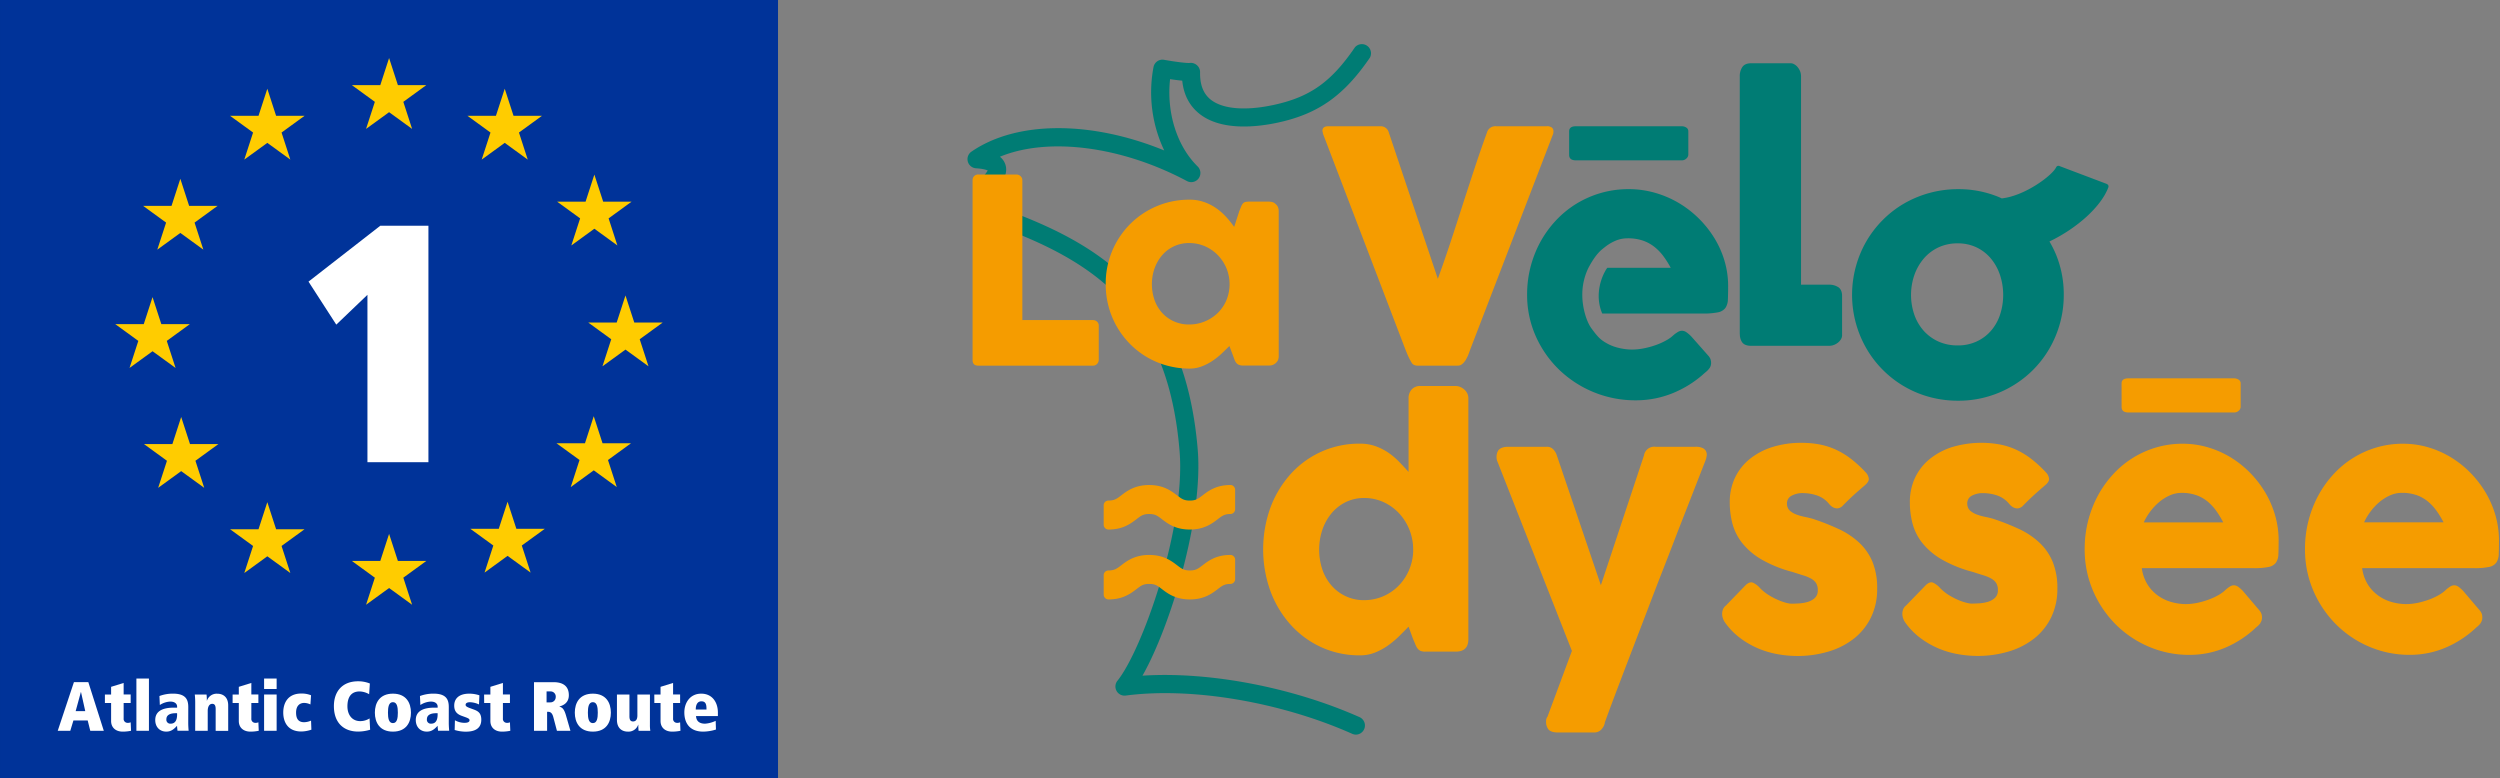
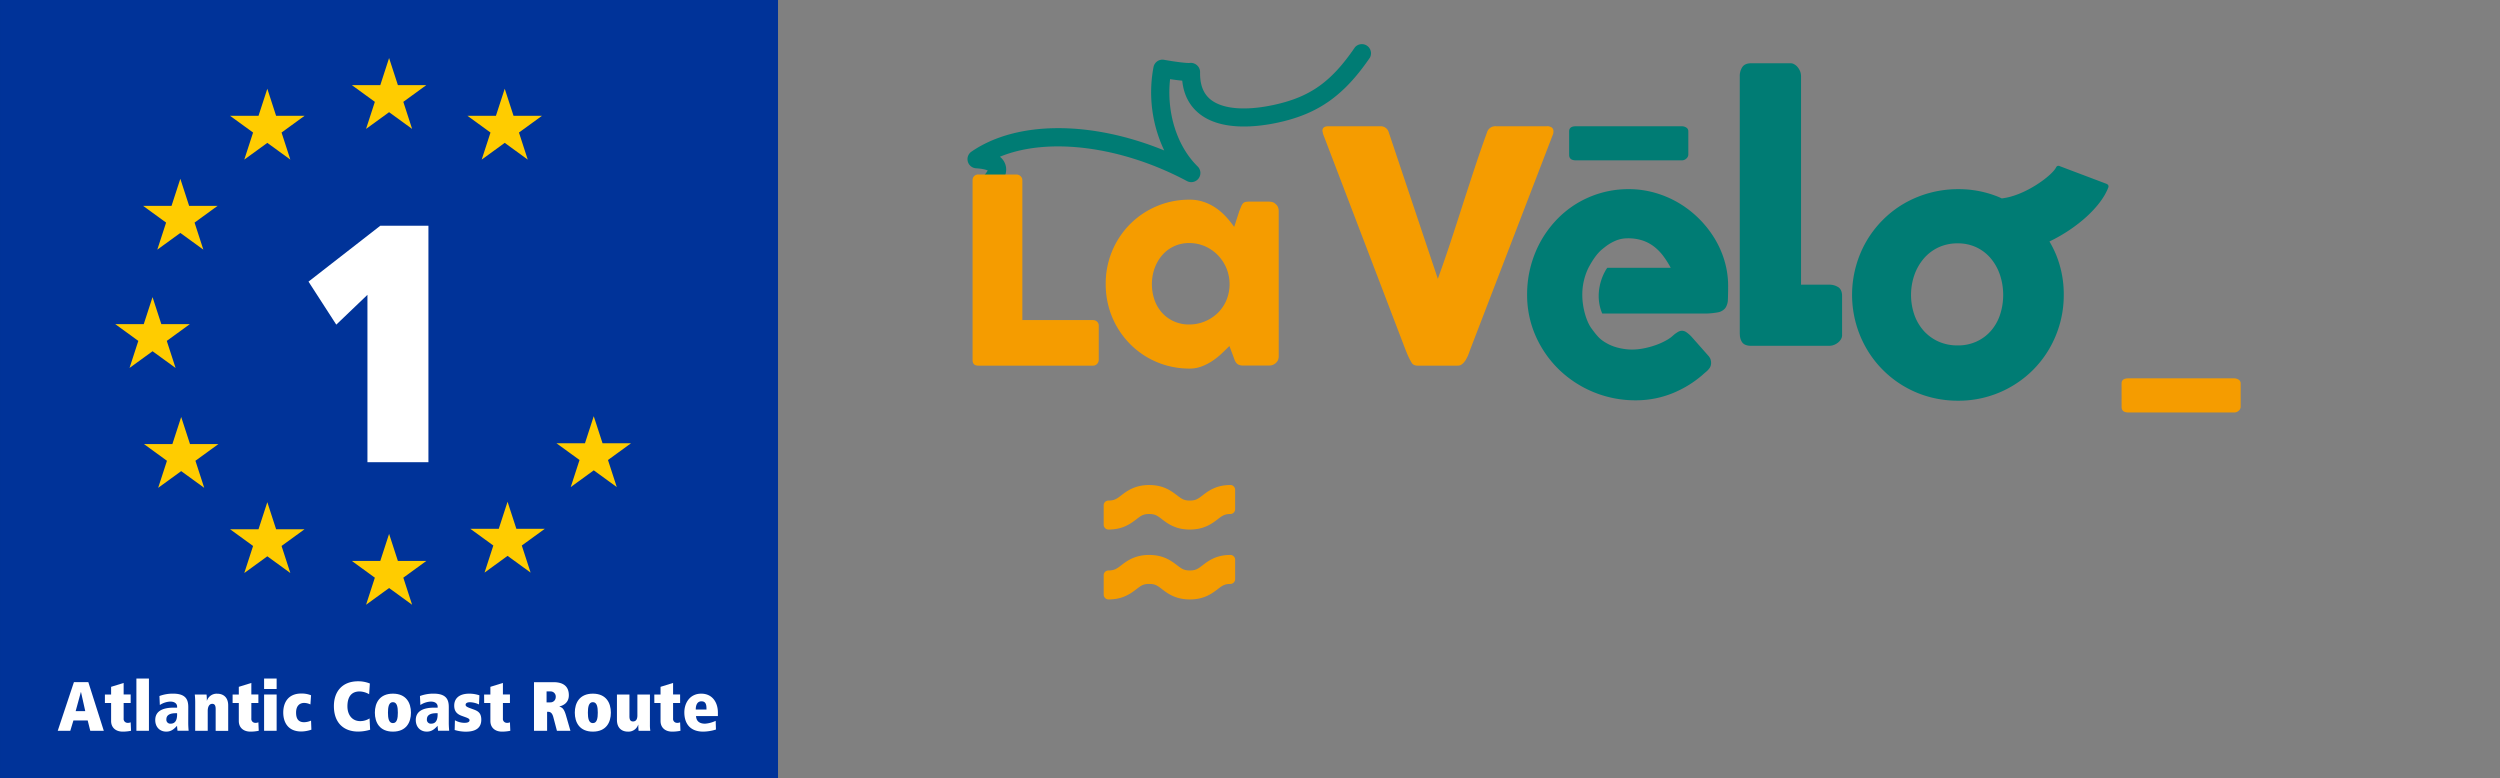
<svg xmlns="http://www.w3.org/2000/svg" id="acae8c3e-ec6d-4764-825f-5c4537f0ff6b" data-name="Calque 1" width="482mm" height="150mm" viewBox="0 0 1366.3 425.2">
  <rect x="0" y="0" width="1366.3" height="425.2" fill="#808080" stroke="none" />
  <defs>
    <style>.b716904c-2b7b-4ce3-bbae-0ff4c719f808{fill:#039;}.fd31786b-a8a7-4751-b6e0-b3c04baeac06{fill:#fc0;}.b2d05bc8-12e7-467f-bdbd-cafa5c36b35a{fill:#fff;}.b1cc704d-3202-4a2e-97c4-091f3eab3c6c{fill:#f59c00;}.b0f6f2a5-8348-4527-a3f4-c17ce111816f{fill:#007c74;}</style>
  </defs>
  <rect class="b716904c-2b7b-4ce3-bbae-0ff4c719f808" width="425.2" height="425.2" />
-   <polygon class="fd31786b-a8a7-4751-b6e0-b3c04baeac06" points="332.61 119.35 345.19 110.2 329.64 110.2 324.83 95.41 320.03 110.2 304.47 110.21 317.05 119.35 312.24 134.15 324.83 125 337.41 134.15 332.61 119.35" />
  <polygon class="fd31786b-a8a7-4751-b6e0-b3c04baeac06" points="283.62 72.43 296.2 63.29 280.65 63.29 275.84 48.5 271.03 63.29 255.47 63.29 268.06 72.44 263.25 87.23 275.84 78.08 288.42 87.23 283.62 72.43" />
  <polygon class="fd31786b-a8a7-4751-b6e0-b3c04baeac06" points="220.42 55.66 233 46.51 217.45 46.51 212.64 31.72 207.84 46.51 192.28 46.51 204.86 55.66 200.05 70.45 212.64 61.31 225.22 70.45 220.42 55.66" />
  <polygon class="fd31786b-a8a7-4751-b6e0-b3c04baeac06" points="153.87 72.43 166.45 63.29 150.89 63.29 146.09 48.5 141.28 63.29 125.72 63.29 138.31 72.44 133.5 87.23 146.09 78.08 158.67 87.23 153.87 72.43" />
  <polygon class="fd31786b-a8a7-4751-b6e0-b3c04baeac06" points="106.33 121.65 118.91 112.51 103.36 112.51 98.55 97.71 93.74 112.51 78.19 112.51 90.77 121.65 85.96 136.45 98.55 127.3 111.13 136.44 106.33 121.65" />
  <polygon class="fd31786b-a8a7-4751-b6e0-b3c04baeac06" points="91.14 186.31 103.73 177.16 88.17 177.16 83.36 162.37 78.56 177.16 63 177.16 75.59 186.31 70.78 201.1 83.37 191.96 95.95 201.1 91.14 186.31" />
  <polygon class="fd31786b-a8a7-4751-b6e0-b3c04baeac06" points="106.8 251.82 119.38 242.68 103.83 242.68 99.02 227.89 94.21 242.68 78.66 242.68 91.24 251.83 86.43 266.62 99.02 257.48 111.61 266.62 106.8 251.82" />
  <polygon class="fd31786b-a8a7-4751-b6e0-b3c04baeac06" points="153.87 298.38 166.45 289.24 150.89 289.24 146.09 274.44 141.28 289.24 125.72 289.24 138.31 298.38 133.5 313.18 146.09 304.03 158.67 313.17 153.87 298.38" />
  <polygon class="fd31786b-a8a7-4751-b6e0-b3c04baeac06" points="220.42 315.72 233 306.57 217.45 306.57 212.64 291.78 207.83 306.57 192.28 306.57 204.86 315.72 200.06 330.51 212.64 321.37 225.22 330.51 220.42 315.72" />
  <polygon class="fd31786b-a8a7-4751-b6e0-b3c04baeac06" points="285.17 298.14 297.75 289 282.2 289 277.39 274.2 272.58 289 257.03 289 269.61 298.14 264.81 312.94 277.39 303.79 289.98 312.94 285.17 298.14" />
  <polygon class="fd31786b-a8a7-4751-b6e0-b3c04baeac06" points="332.27 251.4 344.86 242.26 329.3 242.26 324.49 227.47 319.69 242.26 304.13 242.26 316.72 251.4 311.91 266.2 324.5 257.05 337.08 266.2 332.27 251.4" />
-   <polygon class="fd31786b-a8a7-4751-b6e0-b3c04baeac06" points="349.61 185.41 362.19 176.26 346.64 176.26 341.83 161.47 337.03 176.26 321.47 176.26 334.05 185.41 329.25 200.2 341.84 191.06 354.42 200.2 349.61 185.41" />
  <polygon class="b2d05bc8-12e7-467f-bdbd-cafa5c36b35a" points="200.81 161.13 183.78 177.42 168.6 153.91 207.85 123.36 234.14 123.36 234.14 252.6 200.81 252.6 200.81 161.13" />
  <path class="b2d05bc8-12e7-467f-bdbd-cafa5c36b35a" d="M47.92,393.76h-7.8l-1.71,5.63H31.55l8.84-26.57h7.88l8.45,26.57H49.33Zm-3.65-15.53h-.08l-2.85,10.43h5.25Z" />
  <path class="b2d05bc8-12e7-467f-bdbd-cafa5c36b35a" d="M57.33,379.56h3.39v-4.19l6.85-2.13v6.32h3.84v4.64H67.57v8.46a2.14,2.14,0,0,0,2.25,2.39,3.36,3.36,0,0,0,1.59-.3l.2,4.64a22.36,22.36,0,0,1-4.53.46c-3.77,0-6.36-2.13-6.36-5.82V384.2H57.33Z" />
  <rect class="b2d05bc8-12e7-467f-bdbd-cafa5c36b35a" x="74.54" y="370.84" width="6.85" height="28.55" />
  <path class="b2d05bc8-12e7-467f-bdbd-cafa5c36b35a" d="M102.87,395c0,1.6.11,3.2.22,4.38H97c-.07-.91-.23-1.83-.23-2.74-2,2.21-3.54,3.2-5.93,3.2-3.51,0-6-2.51-6-6.32,0-4.42,3.32-6.78,10.2-6.78h1.75v-.61c0-1.25-1-2.7-3.73-2.7a11.26,11.26,0,0,0-5.71,1.87l-.22-4.91a20.9,20.9,0,0,1,7.42-1.3c7,0,8.34,3.28,8.34,7.35Zm-6.1-5.21H96c-3,0-5.07.95-5.07,3.27a2.14,2.14,0,0,0,2.36,2.44c3.16,0,3.5-3.2,3.5-5.06Z" />
  <path class="b2d05bc8-12e7-467f-bdbd-cafa5c36b35a" d="M106.68,383.59a37.78,37.78,0,0,0-.23-4h6.43a27.32,27.32,0,0,1,.15,3.31h.08a5.58,5.58,0,0,1,5.6-3.77c3.38,0,6,2,6,6.4v13.89h-6.85V387.48c0-1.91-.57-2.82-1.87-2.82-1.71,0-2.47,1.79-2.47,3.84v10.89h-6.85Z" />
  <path class="b2d05bc8-12e7-467f-bdbd-cafa5c36b35a" d="M127.12,379.56h3.39v-4.19l6.85-2.13v6.32h3.85v4.64h-3.85v8.46a2.14,2.14,0,0,0,2.25,2.39,3.44,3.44,0,0,0,1.6-.3l.19,4.64a22.36,22.36,0,0,1-4.53.46c-3.77,0-6.36-2.13-6.36-5.82V384.2h-3.39Z" />
  <path class="b2d05bc8-12e7-467f-bdbd-cafa5c36b35a" d="M144.33,370.84h6.85v5.71h-6.85Zm0,8.72h6.85v19.83h-6.85Z" />
  <path class="b2d05bc8-12e7-467f-bdbd-cafa5c36b35a" d="M169.65,385a8.32,8.32,0,0,0-3.35-.84c-2.51,0-4.49,1.56-4.49,5.29,0,3,1,5.26,4.38,5.26a9.62,9.62,0,0,0,3.8-.88l.19,4.95a17.68,17.68,0,0,1-5.52,1c-7.23,0-9.86-5-9.86-10.36s2.63-10.39,9.86-10.39a13.76,13.76,0,0,1,5.33.95Z" />
  <path class="b2d05bc8-12e7-467f-bdbd-cafa5c36b35a" d="M202.28,398.82a23.13,23.13,0,0,1-6.55,1c-7.73,0-13.25-4.61-13.25-13.93,0-7.85,4.49-13.55,13.21-13.55a16.87,16.87,0,0,1,6.44,1.21l-.39,5.86a11,11,0,0,0-5.17-1.52c-4.57,0-6.7,3-6.7,8.15,0,4.57,2.51,8.07,7,8.07a9.51,9.51,0,0,0,5.1-1.48Z" />
  <path class="b2d05bc8-12e7-467f-bdbd-cafa5c36b35a" d="M214.73,379.1c7.23,0,9.86,5,9.86,10.39s-2.63,10.36-9.86,10.36-9.86-5-9.86-10.36,2.63-10.39,9.86-10.39m0,16.1c2.32,0,2.7-2.81,2.7-5.71s-.38-5.74-2.7-5.74-2.7,2.85-2.7,5.74.38,5.71,2.7,5.71" />
  <path class="b2d05bc8-12e7-467f-bdbd-cafa5c36b35a" d="M245.26,395c0,1.6.12,3.2.23,4.38H239.4c-.07-.91-.23-1.83-.23-2.74-2,2.21-3.54,3.2-5.94,3.2-3.5,0-6-2.51-6-6.32,0-4.42,3.31-6.78,10.2-6.78h1.75v-.61c0-1.25-1-2.7-3.73-2.7a11.26,11.26,0,0,0-5.71,1.87l-.23-4.91a21,21,0,0,1,7.43-1.3c7,0,8.33,3.28,8.33,7.35Zm-6.09-5.21h-.8c-3,0-5.06.95-5.06,3.27a2.14,2.14,0,0,0,2.36,2.44c3.16,0,3.5-3.2,3.5-5.06Z" />
  <path class="b2d05bc8-12e7-467f-bdbd-cafa5c36b35a" d="M248.62,393.64a10.89,10.89,0,0,0,5.18,1.41c1.86,0,2.81-.49,2.81-1.41,0-.68-.53-1.06-2.2-1.67l-2.1-.76c-3.16-1.14-4.07-3.09-4.07-5.6,0-3.5,2.25-6.51,8.26-6.51A17.67,17.67,0,0,1,262,380l-.23,5a12.42,12.42,0,0,0-4.87-1.22c-1.33,0-2.44.38-2.44,1.44,0,.69.65,1.14,2.28,1.75l2.29.84c2.47.91,4,2.09,4,5.56,0,4.11-2.63,6.51-8.49,6.51a21.6,21.6,0,0,1-6.06-.92Z" />
  <path class="b2d05bc8-12e7-467f-bdbd-cafa5c36b35a" d="M264.57,379.56H268v-4.19l6.85-2.13v6.32h3.84v4.64h-3.84v8.46a2.14,2.14,0,0,0,2.25,2.39,3.36,3.36,0,0,0,1.59-.3l.2,4.64a22.36,22.36,0,0,1-4.53.46c-3.77,0-6.36-2.13-6.36-5.82V384.2h-3.39Z" />
  <path class="b2d05bc8-12e7-467f-bdbd-cafa5c36b35a" d="M302.38,391.86c-.69-2.55-1.87-2.86-3-2.86H299v10.39h-7.16V372.82h10.62c5.37,0,8.42,2.25,8.42,7.16,0,3.92-2.78,5.52-5.11,6.09v.11c1.53.5,2.52,1.22,3.58,4.91l2.4,8.3h-7.38Zm-1.6-8a2.86,2.86,0,0,0,2.93-2.85,2.81,2.81,0,0,0-3-3.13h-2v6Z" />
  <path class="b2d05bc8-12e7-467f-bdbd-cafa5c36b35a" d="M324,379.1c7.23,0,9.85,5,9.85,10.39s-2.62,10.36-9.85,10.36-9.86-5-9.86-10.36,2.62-10.39,9.86-10.39m0,16.1c2.32,0,2.7-2.81,2.7-5.71s-.38-5.74-2.7-5.74-2.71,2.85-2.71,5.74.38,5.71,2.71,5.71" />
  <path class="b2d05bc8-12e7-467f-bdbd-cafa5c36b35a" d="M355.19,396.12a19.71,19.71,0,0,0,.22,3.27H349a27.32,27.32,0,0,1-.15-3.31h-.08a5.58,5.58,0,0,1-5.6,3.77c-3.38,0-6-2-6-6.4V379.56H344v11.91c0,1.91.57,2.82,1.95,2.82,2,0,2.39-1.79,2.39-3.27V379.56h6.86Z" />
  <path class="b2d05bc8-12e7-467f-bdbd-cafa5c36b35a" d="M357.59,379.56H361v-4.19l6.85-2.13v6.32h3.84v4.64h-3.84v8.46a2.14,2.14,0,0,0,2.24,2.39,3.38,3.38,0,0,0,1.6-.3l.19,4.64a22.27,22.27,0,0,1-4.53.46c-3.76,0-6.35-2.13-6.35-5.82V384.2h-3.39Z" />
  <path class="b2d05bc8-12e7-467f-bdbd-cafa5c36b35a" d="M380.39,391.36c.19,3.2,2.4,4.15,4.95,4.15a16.24,16.24,0,0,0,5.79-1.56l.15,4.76a24.41,24.41,0,0,1-6.93,1.14c-8,0-10.35-5.37-10.35-10.47,0-5.44,3.23-10.28,9.21-10.28,6.2,0,9.13,4.91,9.13,10.32v1.94Zm5.71-3.58v-.57c0-2.66-.72-3.92-2.78-3.92s-3.08,1.75-3.08,4.49Z" />
-   <path class="b1cc704d-3202-4a2e-97c4-091f3eab3c6c" d="M772.31,349.35c.51,1.12.93,2.1,1.27,2.95a8.92,8.92,0,0,0,1.15,2.12,4.21,4.21,0,0,0,1.57,1.27,6.26,6.26,0,0,0,2.64.44H795.6q6.89,0,6.89-6.78V217.65a5.94,5.94,0,0,0-.64-2.73,7.16,7.16,0,0,0-1.66-2.11,7.9,7.9,0,0,0-2.25-1.37,6.44,6.44,0,0,0-2.34-.48H776.47a6.15,6.15,0,0,0-5,1.94,7,7,0,0,0-1.66,4.75v40.26c-1.59-1.76-3.27-3.57-5.06-5.42a38.71,38.71,0,0,0-5.86-5,31.09,31.09,0,0,0-7.06-3.61,24.76,24.76,0,0,0-8.54-1.41,50.28,50.28,0,0,0-38,16.69,57.2,57.2,0,0,0-11,18.32,67.49,67.49,0,0,0,0,45.5,57,57,0,0,0,11,18.37A51,51,0,0,0,722,353.67a50.21,50.21,0,0,0,21.29,4.49,21.92,21.92,0,0,0,8.24-1.54,34.44,34.44,0,0,0,7.15-3.92,50.73,50.73,0,0,0,6.07-5.11q2.76-2.73,5.06-5.11ZM722.7,289.54a28,28,0,0,1,5-9,23.61,23.61,0,0,1,7.78-6.12,22.36,22.36,0,0,1,10.07-2.25,25,25,0,0,1,10.58,2.25,26.89,26.89,0,0,1,8.5,6.12,29,29,0,0,1,7.7,19.73v1.24a28.48,28.48,0,0,1-2.42,10.39,27.81,27.81,0,0,1-5.74,8.41A26.25,26.25,0,0,1,745.53,328a23.14,23.14,0,0,1-10.07-2.16,23.54,23.54,0,0,1-7.78-5.86,26.11,26.11,0,0,1-5-8.77,34.45,34.45,0,0,1,0-21.62m136.4,66.15-13.35,35.95a3.49,3.49,0,0,0-.47.79,4.31,4.31,0,0,0-.29,1.76,6.56,6.56,0,0,0,1.4,4.54c.94,1,2.68,1.54,5.23,1.54h19.64a5.27,5.27,0,0,0,3.74-1.45,7.76,7.76,0,0,0,2.12-3.84l-.25.44q1.18-3.35,3.48-9.51t5.4-14.31q3.11-8.16,6.84-17.89t7.78-20.3q4-10.57,8.29-21.54T917,290.29l8-20.44q3.82-9.83,7.06-18.11a11.59,11.59,0,0,0,.68-2.68,4.33,4.33,0,0,0-.38-2.47,4,4,0,0,0-1.92-1.76,8.7,8.7,0,0,0-3.74-.66H904.83a5.7,5.7,0,0,0-6.37,4.76l-23.55,70.91-24.06-70.91a8.44,8.44,0,0,0-2-3.39,4.66,4.66,0,0,0-3.48-1.37h-21q-4.5,0-5.82,2.51a7.08,7.08,0,0,0,0,6Zm98.74-37.35c-1.05-.35-2.26.06-3.62,1.24l-11,11.36a4.73,4.73,0,0,0-1.49,1.89,6.84,6.84,0,0,0-.51,2.43,7.46,7.46,0,0,0,.42,2.68,9.3,9.3,0,0,0,1.41,2.6,38.67,38.67,0,0,0,8.16,8.24,47.37,47.37,0,0,0,9.69,5.55,49.13,49.13,0,0,0,10.54,3.13,61.6,61.6,0,0,0,10.71,1,58.81,58.81,0,0,0,17.3-2.46,41.65,41.65,0,0,0,13.9-7.14,33.14,33.14,0,0,0,9.22-11.54,35,35,0,0,0,3.36-15.59,37.67,37.67,0,0,0-2.59-14.8,30.44,30.44,0,0,0-7.27-10.44,42.7,42.7,0,0,0-11.05-7.36,130.29,130.29,0,0,0-14-5.54c-1.36-.42-2.85-.78-4.46-1.11a30.56,30.56,0,0,1-4.59-1.27,11.74,11.74,0,0,1-3.66-2.07,5,5,0,0,1-1.66-3.57A4.68,4.68,0,0,1,979,271a12.67,12.67,0,0,1,6.63-1.5,24.22,24.22,0,0,1,7.14,1.19,14.66,14.66,0,0,1,6.8,4.63,7.69,7.69,0,0,0,1.53,1.49,5.53,5.53,0,0,0,1.79.88,3.89,3.89,0,0,0,1.95.05,4.73,4.73,0,0,0,2-1.1q3.24-3.34,6.25-6.08c2-1.82,4.13-3.67,6.34-5.55,1.3-1.18,1.94-2.28,1.91-3.3a5.67,5.67,0,0,0-1.49-3.31,66.62,66.62,0,0,0-8-7.44,43.8,43.8,0,0,0-8.29-5.11,39.23,39.23,0,0,0-8.93-2.91,51.36,51.36,0,0,0-10-.92,52,52,0,0,0-16.07,2.33,37.46,37.46,0,0,0-12.41,6.61,29.32,29.32,0,0,0-8,10.26,31,31,0,0,0-2.8,13.3,45.15,45.15,0,0,0,1.53,11.89,29.18,29.18,0,0,0,5.4,10.53,38.21,38.21,0,0,0,10.49,8.86,68.62,68.62,0,0,0,16.84,6.78q3.23,1.05,5.82,1.85a22.28,22.28,0,0,1,4.38,1.8,7.71,7.71,0,0,1,2.72,2.47,7.22,7.22,0,0,1,.93,3.92,5.4,5.4,0,0,1-1.66,4.23,9.81,9.81,0,0,1-4,2.16,21.5,21.5,0,0,1-4.8.79c-1.67.09-3,.13-4.12.13a13.13,13.13,0,0,1-2.56-.44A29.63,29.63,0,0,1,972,328a38.13,38.13,0,0,1-5.14-2.64,25.11,25.11,0,0,1-5-4,12,12,0,0,0-4-3m98.44,0c-1-.35-2.26.06-3.62,1.24l-11,11.36a4.73,4.73,0,0,0-1.49,1.89,6.84,6.84,0,0,0-.51,2.43,7.27,7.27,0,0,0,.43,2.68,8.78,8.78,0,0,0,1.4,2.6,38.67,38.67,0,0,0,8.16,8.24,47.37,47.37,0,0,0,9.69,5.55,49.13,49.13,0,0,0,10.54,3.13,61.6,61.6,0,0,0,10.71,1,58.81,58.81,0,0,0,17.3-2.46,41.65,41.65,0,0,0,13.9-7.14,33.14,33.14,0,0,0,9.22-11.54,35,35,0,0,0,3.36-15.59,37.67,37.67,0,0,0-2.59-14.8,30.44,30.44,0,0,0-7.27-10.44,42.7,42.7,0,0,0-11-7.36,130.29,130.29,0,0,0-14-5.54c-1.36-.42-2.85-.78-4.46-1.11a30.23,30.23,0,0,1-4.59-1.27,11.86,11.86,0,0,1-3.66-2.07,5,5,0,0,1-1.65-3.57,4.66,4.66,0,0,1,2.29-4.58,12.69,12.69,0,0,1,6.63-1.5,24.22,24.22,0,0,1,7.14,1.19,14.66,14.66,0,0,1,6.8,4.63,8,8,0,0,0,1.53,1.49,5.63,5.63,0,0,0,1.79.88,3.89,3.89,0,0,0,2,.05,4.78,4.78,0,0,0,2-1.1q3.24-3.34,6.25-6.08t6.33-5.55q2-1.77,1.92-3.3a5.67,5.67,0,0,0-1.49-3.31,66.62,66.62,0,0,0-8-7.44,43.48,43.48,0,0,0-8.29-5.11,39.23,39.23,0,0,0-8.93-2.91A56,56,0,0,0,1067,244.3a37.41,37.41,0,0,0-12.42,6.61,29.32,29.32,0,0,0-8,10.26,31,31,0,0,0-2.8,13.3,45.15,45.15,0,0,0,1.53,11.89,29.15,29.15,0,0,0,5.39,10.53,38.17,38.17,0,0,0,10.51,8.86,68.54,68.54,0,0,0,16.83,6.78q3.23,1.05,5.82,1.85a22.28,22.28,0,0,1,4.38,1.8,7.71,7.71,0,0,1,2.72,2.47,7.22,7.22,0,0,1,.93,3.92,5.43,5.43,0,0,1-1.65,4.23,9.92,9.92,0,0,1-4,2.16,21.5,21.5,0,0,1-4.8.79c-1.67.09-3,.13-4.12.13a13,13,0,0,1-2.55-.44,29.32,29.32,0,0,1-4.34-1.45,38.13,38.13,0,0,1-5.14-2.64,25.11,25.11,0,0,1-5-4,12.14,12.14,0,0,0-4-3m179,22.16a5,5,0,0,0,.94-3,7.14,7.14,0,0,0-.26-1.9,5.82,5.82,0,0,0-1.19-2.06l-9-10.58a18.64,18.64,0,0,0-2.59-2.29,3.83,3.83,0,0,0-4.34-.22,19.29,19.29,0,0,0-2.34,1.72,18.1,18.1,0,0,1-4,3,34.35,34.35,0,0,1-5.53,2.55,42.74,42.74,0,0,1-6.25,1.77,31.36,31.36,0,0,1-6.29.66,29.7,29.7,0,0,1-7.22-1,23.62,23.62,0,0,1-7.23-3.22,21.9,21.9,0,0,1-6-6,22.44,22.44,0,0,1-3.45-9.43h61.21a37.42,37.42,0,0,0,8.12-.66,6.34,6.34,0,0,0,4-2.38,8.54,8.54,0,0,0,1.32-4.62c.08-1.94.13-4.44.13-7.49a49.18,49.18,0,0,0-1.92-13.7,53.08,53.08,0,0,0-5.39-12.51,57.28,57.28,0,0,0-8.33-10.79,54.71,54.71,0,0,0-10.67-8.46,52.74,52.74,0,0,0-12.46-5.46,48.57,48.57,0,0,0-13.68-1.93,50.4,50.4,0,0,0-14.71,2.11,51.59,51.59,0,0,0-23.67,15,57.33,57.33,0,0,0-8.17,11.67,61.39,61.39,0,0,0-7,28.63,57.07,57.07,0,0,0,4.59,23,58.67,58.67,0,0,0,12.41,18.37,57,57,0,0,0,18.2,12.2,55.64,55.64,0,0,0,22,4.41,49.82,49.82,0,0,0,19.81-4,56.62,56.62,0,0,0,16.83-11.15,10.66,10.66,0,0,0,2.21-2.24m-35.06-69.9a20.37,20.37,0,0,1,6.12,3.43,27,27,0,0,1,4.76,5.11,50.87,50.87,0,0,1,3.86,6.34h-43.43a32.22,32.22,0,0,1,3.52-5.9,31.37,31.37,0,0,1,4.89-5.2,24.14,24.14,0,0,1,5.82-3.65,15.8,15.8,0,0,1,6.42-1.37,23.66,23.66,0,0,1,8,1.24m155.43,69.9a5,5,0,0,0,.94-3,7.14,7.14,0,0,0-.26-1.9,5.82,5.82,0,0,0-1.19-2.06l-9-10.58a18.64,18.64,0,0,0-2.59-2.29,3.83,3.83,0,0,0-4.34-.22,18.54,18.54,0,0,0-2.33,1.72,18.41,18.41,0,0,1-4,3,34,34,0,0,1-5.53,2.55,43,43,0,0,1-6.24,1.77,31.43,31.43,0,0,1-6.29.66,29.78,29.78,0,0,1-7.23-1,23.62,23.62,0,0,1-7.23-3.22,22,22,0,0,1-6-6,22.3,22.3,0,0,1-3.44-9.43h61.2a37.42,37.42,0,0,0,8.12-.66,6.34,6.34,0,0,0,4-2.38,8.54,8.54,0,0,0,1.32-4.62q.13-2.91.13-7.49a49.54,49.54,0,0,0-1.91-13.7,53.53,53.53,0,0,0-5.4-12.51,56.87,56.87,0,0,0-8.33-10.79,54.41,54.41,0,0,0-10.67-8.46,52.67,52.67,0,0,0-12.45-5.46,48.64,48.64,0,0,0-13.69-1.93,50.4,50.4,0,0,0-14.71,2.11,51.59,51.59,0,0,0-23.67,15,57.28,57.28,0,0,0-8.16,11.67,60.64,60.64,0,0,0-5.19,13.61,61.3,61.3,0,0,0-1.83,15,57.07,57.07,0,0,0,4.59,23,58.7,58.7,0,0,0,12.42,18.37,56.88,56.88,0,0,0,18.19,12.2,55.66,55.66,0,0,0,22,4.41,49.77,49.77,0,0,0,19.8-4,56.49,56.49,0,0,0,16.83-11.15,10.66,10.66,0,0,0,2.21-2.24m-35.06-69.9a20.37,20.37,0,0,1,6.12,3.43,27,27,0,0,1,4.76,5.11,52.14,52.14,0,0,1,3.87,6.34h-43.44a31.73,31.73,0,0,1,3.53-5.9,30.9,30.9,0,0,1,4.88-5.2,24.39,24.39,0,0,1,5.83-3.65,15.72,15.72,0,0,1,6.41-1.37,23.66,23.66,0,0,1,8,1.24" />
  <path class="b1cc704d-3202-4a2e-97c4-091f3eab3c6c" d="M1159.5,222.42q0,3,3.72,3h57.66a3.62,3.62,0,0,0,2.7-1,3,3,0,0,0,1-2V209.57a2.33,2.33,0,0,0-1.09-2.06,4.7,4.7,0,0,0-2.62-.73h-57.66q-3.72,0-3.72,2.79Z" />
  <path class="b0f6f2a5-8348-4527-a3f4-c17ce111816f" d="M857.57,84.64c0,2,1.24,3,3.72,3H919a3.59,3.59,0,0,0,2.7-1.05,3,3,0,0,0,1-2V71.78a2.34,2.34,0,0,0-1.09-2.06A4.7,4.7,0,0,0,919,69H861.29q-3.72,0-3.72,2.79Z" />
  <path class="b0f6f2a5-8348-4527-a3f4-c17ce111816f" d="M1004.72,157a8.74,8.74,0,0,0-5.06-1.41H984.3V41.7a7.23,7.23,0,0,0-.57-2.91,8.7,8.7,0,0,0-1.41-2.25,6.39,6.39,0,0,0-1.81-1.45,3.89,3.89,0,0,0-1.85-.52H957.08q-3.44,0-4.85,2.06a8.77,8.77,0,0,0-1.41,5.07V182.23a8.43,8.43,0,0,0,.07.9c0,.13,0,.27,0,.4s0,.2.05.3a7.08,7.08,0,0,0,1.25,3.33q1.41,1.83,4.85,1.83h.55c.14,0,.27,0,.41,0h41.62a7.18,7.18,0,0,0,2.9-.57,8.59,8.59,0,0,0,2.26-1.41,6.76,6.76,0,0,0,1.45-1.81,4,4,0,0,0,.51-1.85V161.8c0-2.29-.68-3.91-2.06-4.85" />
  <path class="b1cc704d-3202-4a2e-97c4-091f3eab3c6c" d="M775,199.83h21.76a3.62,3.62,0,0,0,2.38-.88,8.9,8.9,0,0,0,1.85-2.16,20.51,20.51,0,0,0,1.41-2.77q.61-1.5,1-2.73L848.89,73v-.26a3.54,3.54,0,0,0,.09-1,2.53,2.53,0,0,0-.84-2,4.34,4.34,0,0,0-2.86-.75H817.53a4.75,4.75,0,0,0-4.85,3.35q-3.61,10-6.91,20t-6.52,20q-3.22,10.05-6.52,20.05t-6.92,20L759,72.36A4.58,4.58,0,0,0,754.37,69H726c-2.17,0-3.26.83-3.26,2.47a2,2,0,0,0,.13.71A2.18,2.18,0,0,1,723,73l45.2,118.31c.47,1.17.95,2.32,1.45,3.43a28.22,28.22,0,0,0,1.72,3.26c.59,1.23,1.79,1.85,3.61,1.85" />
  <path class="b0f6f2a5-8348-4527-a3f4-c17ce111816f" d="M1093.07,172a25.72,25.72,0,0,1-4.94,8.76,23.17,23.17,0,0,1-7.84,5.86,24.14,24.14,0,0,1-10.35,2.16,25.18,25.18,0,0,1-10.61-2.16,24,24,0,0,1-8-5.86,26.07,26.07,0,0,1-5.11-8.76,33.39,33.39,0,0,1,0-21.63,28.15,28.15,0,0,1,5.11-9,23.91,23.91,0,0,1,8-6.13,24.46,24.46,0,0,1,10.61-2.24,23.46,23.46,0,0,1,10.35,2.24,23.14,23.14,0,0,1,7.84,6.13,27.77,27.77,0,0,1,4.94,9,34.86,34.86,0,0,1,0,21.63m58.4-71.45-26-9.83a1.38,1.38,0,0,0-1.75.71c-2.06,4.4-17,15.64-29.74,17-.42-.19-.82-.42-1.26-.6a57.28,57.28,0,0,0-22.5-4.45,58.95,58.95,0,0,0-29.43,7.75,56,56,0,0,0-11.67,8.95,56.84,56.84,0,0,0-9,11.62,57.65,57.65,0,0,0-5.82,13.88,58.65,58.65,0,0,0,5.82,45,56.67,56.67,0,0,0,9,11.68A57,57,0,0,0,1054.66,217a58.94,58.94,0,0,0,15.55,2A57.5,57.5,0,0,0,1111,202.26a57,57,0,0,0,9-11.68,58.43,58.43,0,0,0,5.82-13.87,57.78,57.78,0,0,0,2.07-15.55,57,57,0,0,0-4.54-22.77,61.41,61.41,0,0,0-3.28-6.42c15.36-7.37,28.32-19.2,32.19-29.59a1.39,1.39,0,0,0-.81-1.79" />
-   <path class="b0f6f2a5-8348-4527-a3f4-c17ce111816f" d="M741.05,401.49a5,5,0,0,1-2-.43c-39.23-17.46-87.86-25.67-123.87-20.91a5,5,0,0,1-4.51-8.06c13.59-16.78,37.4-84,34-125.43-5.95-72.65-41.53-100.8-93.11-120.73a5,5,0,1,1,3.58-9.27c47.66,18.41,92.69,46.79,99.45,129.19,3.06,37.43-14.88,96.35-30.2,123.42,36.26-2.35,81.59,6.19,118.71,22.7a5,5,0,0,1-2,9.52" />
  <path class="b0f6f2a5-8348-4527-a3f4-c17ce111816f" d="M539.68,105.9a5,5,0,0,1-3.17-8.8,14.94,14.94,0,0,0,3.3-3.91c-.78-.37-2.61-1-6.5-1.22a5,5,0,0,1-2.53-9c24.8-17.16,65.57-17.07,105.49-.75a74.16,74.16,0,0,1-5.86-45.54,5,5,0,0,1,5.76-4c5.48,1,12.42,1.91,14,1.72a5.14,5.14,0,0,1,4,1.25,5,5,0,0,1,1.7,3.77c-.14,6.77,1.7,11.64,5.63,14.88,6.46,5.33,19.15,6.43,34.8,3C716,53,727.55,44.81,740.48,25.88a5,5,0,0,1,8.21,5.61C734.48,52.29,720.39,62.25,698.4,67c-10.95,2.38-31.13,4.88-43.22-5.08-5.25-4.32-8.29-10.3-9.06-17.83-2.14-.2-4.51-.52-6.65-.84-2,18.28,3.7,36.65,15.2,47.85a5,5,0,0,1-5.81,7.94c-36.16-19.32-76.23-24.2-102.39-13.37a8.91,8.91,0,0,1,3,4.28c2.27,7-5.16,13.54-6.67,14.79a4.93,4.93,0,0,1-3.16,1.14" />
  <path class="b1cc704d-3202-4a2e-97c4-091f3eab3c6c" d="M531.53,196.74q0,3.09,3.09,3.09H597.4a3,3,0,0,0,2.28-1.05,3.37,3.37,0,0,0,.81-2.18V178.11a3,3,0,0,0-.92-2.32,3.09,3.09,0,0,0-2.17-.85H558.73V98.46a3,3,0,0,0-1.05-2.25,3.3,3.3,0,0,0-2.18-.84H534.69a3,3,0,0,0-2.32.91,3.12,3.12,0,0,0-.84,2.18ZM698.84,115.4a5.54,5.54,0,0,0-.43-2.25,4.51,4.51,0,0,0-1.4-1.75,3.52,3.52,0,0,0-1.83-1,9.5,9.5,0,0,0-1.83-.21H682.88a10.11,10.11,0,0,0-2.18.18,2.54,2.54,0,0,0-1.3.7,5.14,5.14,0,0,0-1,1.62c-.3.72-.69,1.67-1.16,2.84l-2.74,8.51a51.16,51.16,0,0,0-4.32-5.41,32.44,32.44,0,0,0-5.41-4.78,27.1,27.1,0,0,0-6.65-3.41,23.61,23.61,0,0,0-8-1.31,45.58,45.58,0,0,0-32.48,13.33,46,46,0,0,0-13.35,32.79,47,47,0,0,0,1.61,12.41,45.92,45.92,0,0,0,4.6,11.07,46.76,46.76,0,0,0,7.14,9.32,45.14,45.14,0,0,0,20.21,11.77,45.88,45.88,0,0,0,12.27,1.62,18.47,18.47,0,0,0,6.75-1.23,29.7,29.7,0,0,0,5.87-3.06,38.24,38.24,0,0,0,5-4q2.25-2.15,4.15-4.05l2,5.28c.28.8.55,1.53.81,2.21a6.32,6.32,0,0,0,.95,1.73,3.59,3.59,0,0,0,1.48,1.08,6.11,6.11,0,0,0,2.39.39h13.84a9.5,9.5,0,0,0,1.83-.21,5.46,5.46,0,0,0,3.23-2.7,6.13,6.13,0,0,0,.43-2.29ZM631,146.69a21.93,21.93,0,0,1,4.12-7.17,19.08,19.08,0,0,1,14.76-6.68,21.43,21.43,0,0,1,8.75,1.79,22,22,0,0,1,7,4.89,22.81,22.81,0,0,1,4.68,7.17,23,23,0,0,1,0,17.25,21.3,21.3,0,0,1-4.68,7,22.33,22.33,0,0,1-15.78,6.4,19.74,19.74,0,0,1-8.33-1.73,19.33,19.33,0,0,1-6.43-4.67,20.45,20.45,0,0,1-4.12-7,26.55,26.55,0,0,1,0-17.25" />
  <path class="b1cc704d-3202-4a2e-97c4-091f3eab3c6c" d="M674.25,265.85a2.28,2.28,0,0,0-1.85-.77c-7.83,0-12.1,3.3-15.22,5.69-2.44,1.86-3.67,2.8-6.92,2.8s-4.47-.94-6.91-2.8c-3.14-2.4-7.44-5.69-15.31-5.69s-12.17,3.29-15.31,5.69c-2.36,1.81-3.67,2.8-6.94,2.8a2.61,2.61,0,0,0-2.61,2.61v10.61a2.67,2.67,0,0,0,2.67,2.62c7.87,0,12.16-3.29,15.3-5.69,2.44-1.87,3.66-2.8,6.91-2.8s4.47.93,6.91,2.8c3.14,2.4,7.43,5.69,15.29,5.69s12.17-3.29,15.3-5.69c2.35-1.8,3.65-2.79,6.85-2.8a2.62,2.62,0,0,0,2.61-2.61V267.7a2.61,2.61,0,0,0-.77-1.85" />
  <path class="b1cc704d-3202-4a2e-97c4-091f3eab3c6c" d="M674.25,304.05a2.6,2.6,0,0,0-1.84-.76h0c-7.83,0-12.1,3.29-15.22,5.68-2.44,1.86-3.66,2.8-6.92,2.8s-4.47-.94-6.91-2.8c-3.14-2.4-7.44-5.68-15.31-5.68s-12.17,3.28-15.31,5.68c-2.36,1.81-3.67,2.8-6.94,2.8a2.61,2.61,0,0,0-2.61,2.61V325a2.66,2.66,0,0,0,2.67,2.61c7.87,0,12.16-3.28,15.3-5.68,2.44-1.87,3.67-2.8,6.91-2.8s4.47.93,6.91,2.8c3.14,2.4,7.43,5.68,15.29,5.68s12.17-3.28,15.3-5.68c2.36-1.8,3.65-2.79,6.86-2.8a2.62,2.62,0,0,0,2.6-2.61V305.9a2.61,2.61,0,0,0-.77-1.85" />
  <path class="b0f6f2a5-8348-4527-a3f4-c17ce111816f" d="M942.48,142.53a52.13,52.13,0,0,0-5.6-12.51,57,57,0,0,0-8.63-10.79,56.24,56.24,0,0,0-11.06-8.46,55,55,0,0,0-12.9-5.46,52.09,52.09,0,0,0-14.19-1.94,54.25,54.25,0,0,0-15.23,2.11,54.88,54.88,0,0,0-13.39,5.9,53.61,53.61,0,0,0-11.15,9.12,57.86,57.86,0,0,0-8.46,11.68,59.7,59.7,0,0,0-7.27,28.63,55.4,55.4,0,0,0,4.76,23,58.58,58.58,0,0,0,12.86,18.36,60,60,0,0,0,41.67,16.61,53.24,53.24,0,0,0,20.53-4,58.59,58.59,0,0,0,17.44-11.14,11.36,11.36,0,0,0,2.29-2.25,4.85,4.85,0,0,0,1-3,6.75,6.75,0,0,0-.27-1.89,5.66,5.66,0,0,0-1.23-2.07l-9.34-10.57a18.61,18.61,0,0,0-2.68-2.29,4.22,4.22,0,0,0-2.34-.8,4.31,4.31,0,0,0-2.15.58,17.39,17.39,0,0,0-2.43,1.72,19.05,19.05,0,0,1-4.18,3,36.74,36.74,0,0,1-5.73,2.56,46,46,0,0,1-6.47,1.76,33.78,33.78,0,0,1-6.52.66,31.38,31.38,0,0,1-7.49-1,24.63,24.63,0,0,1-7.49-3.21c-2.35-1.5-3.75-2.85-7-7.28s-5.13-12.52-5.07-18.49a33.21,33.21,0,0,1,3.37-14.71c4.17-7.91,7.31-10,8.71-11.1a24.93,24.93,0,0,1,6-3.66,16.84,16.84,0,0,1,6.65-1.36,25.49,25.49,0,0,1,8.32,1.23,21.42,21.42,0,0,1,6.34,3.44,26.9,26.9,0,0,1,4.94,5.11,51.94,51.94,0,0,1,4,6.34H878.41c-3,4.18-7.2,14.57-2.75,25h54.79a40.11,40.11,0,0,0,8.41-.66,6.69,6.69,0,0,0,4.1-2.38,8.52,8.52,0,0,0,1.37-4.63c.08-1.94.13-4.43.13-7.49a47.72,47.72,0,0,0-2-13.69" />
</svg>